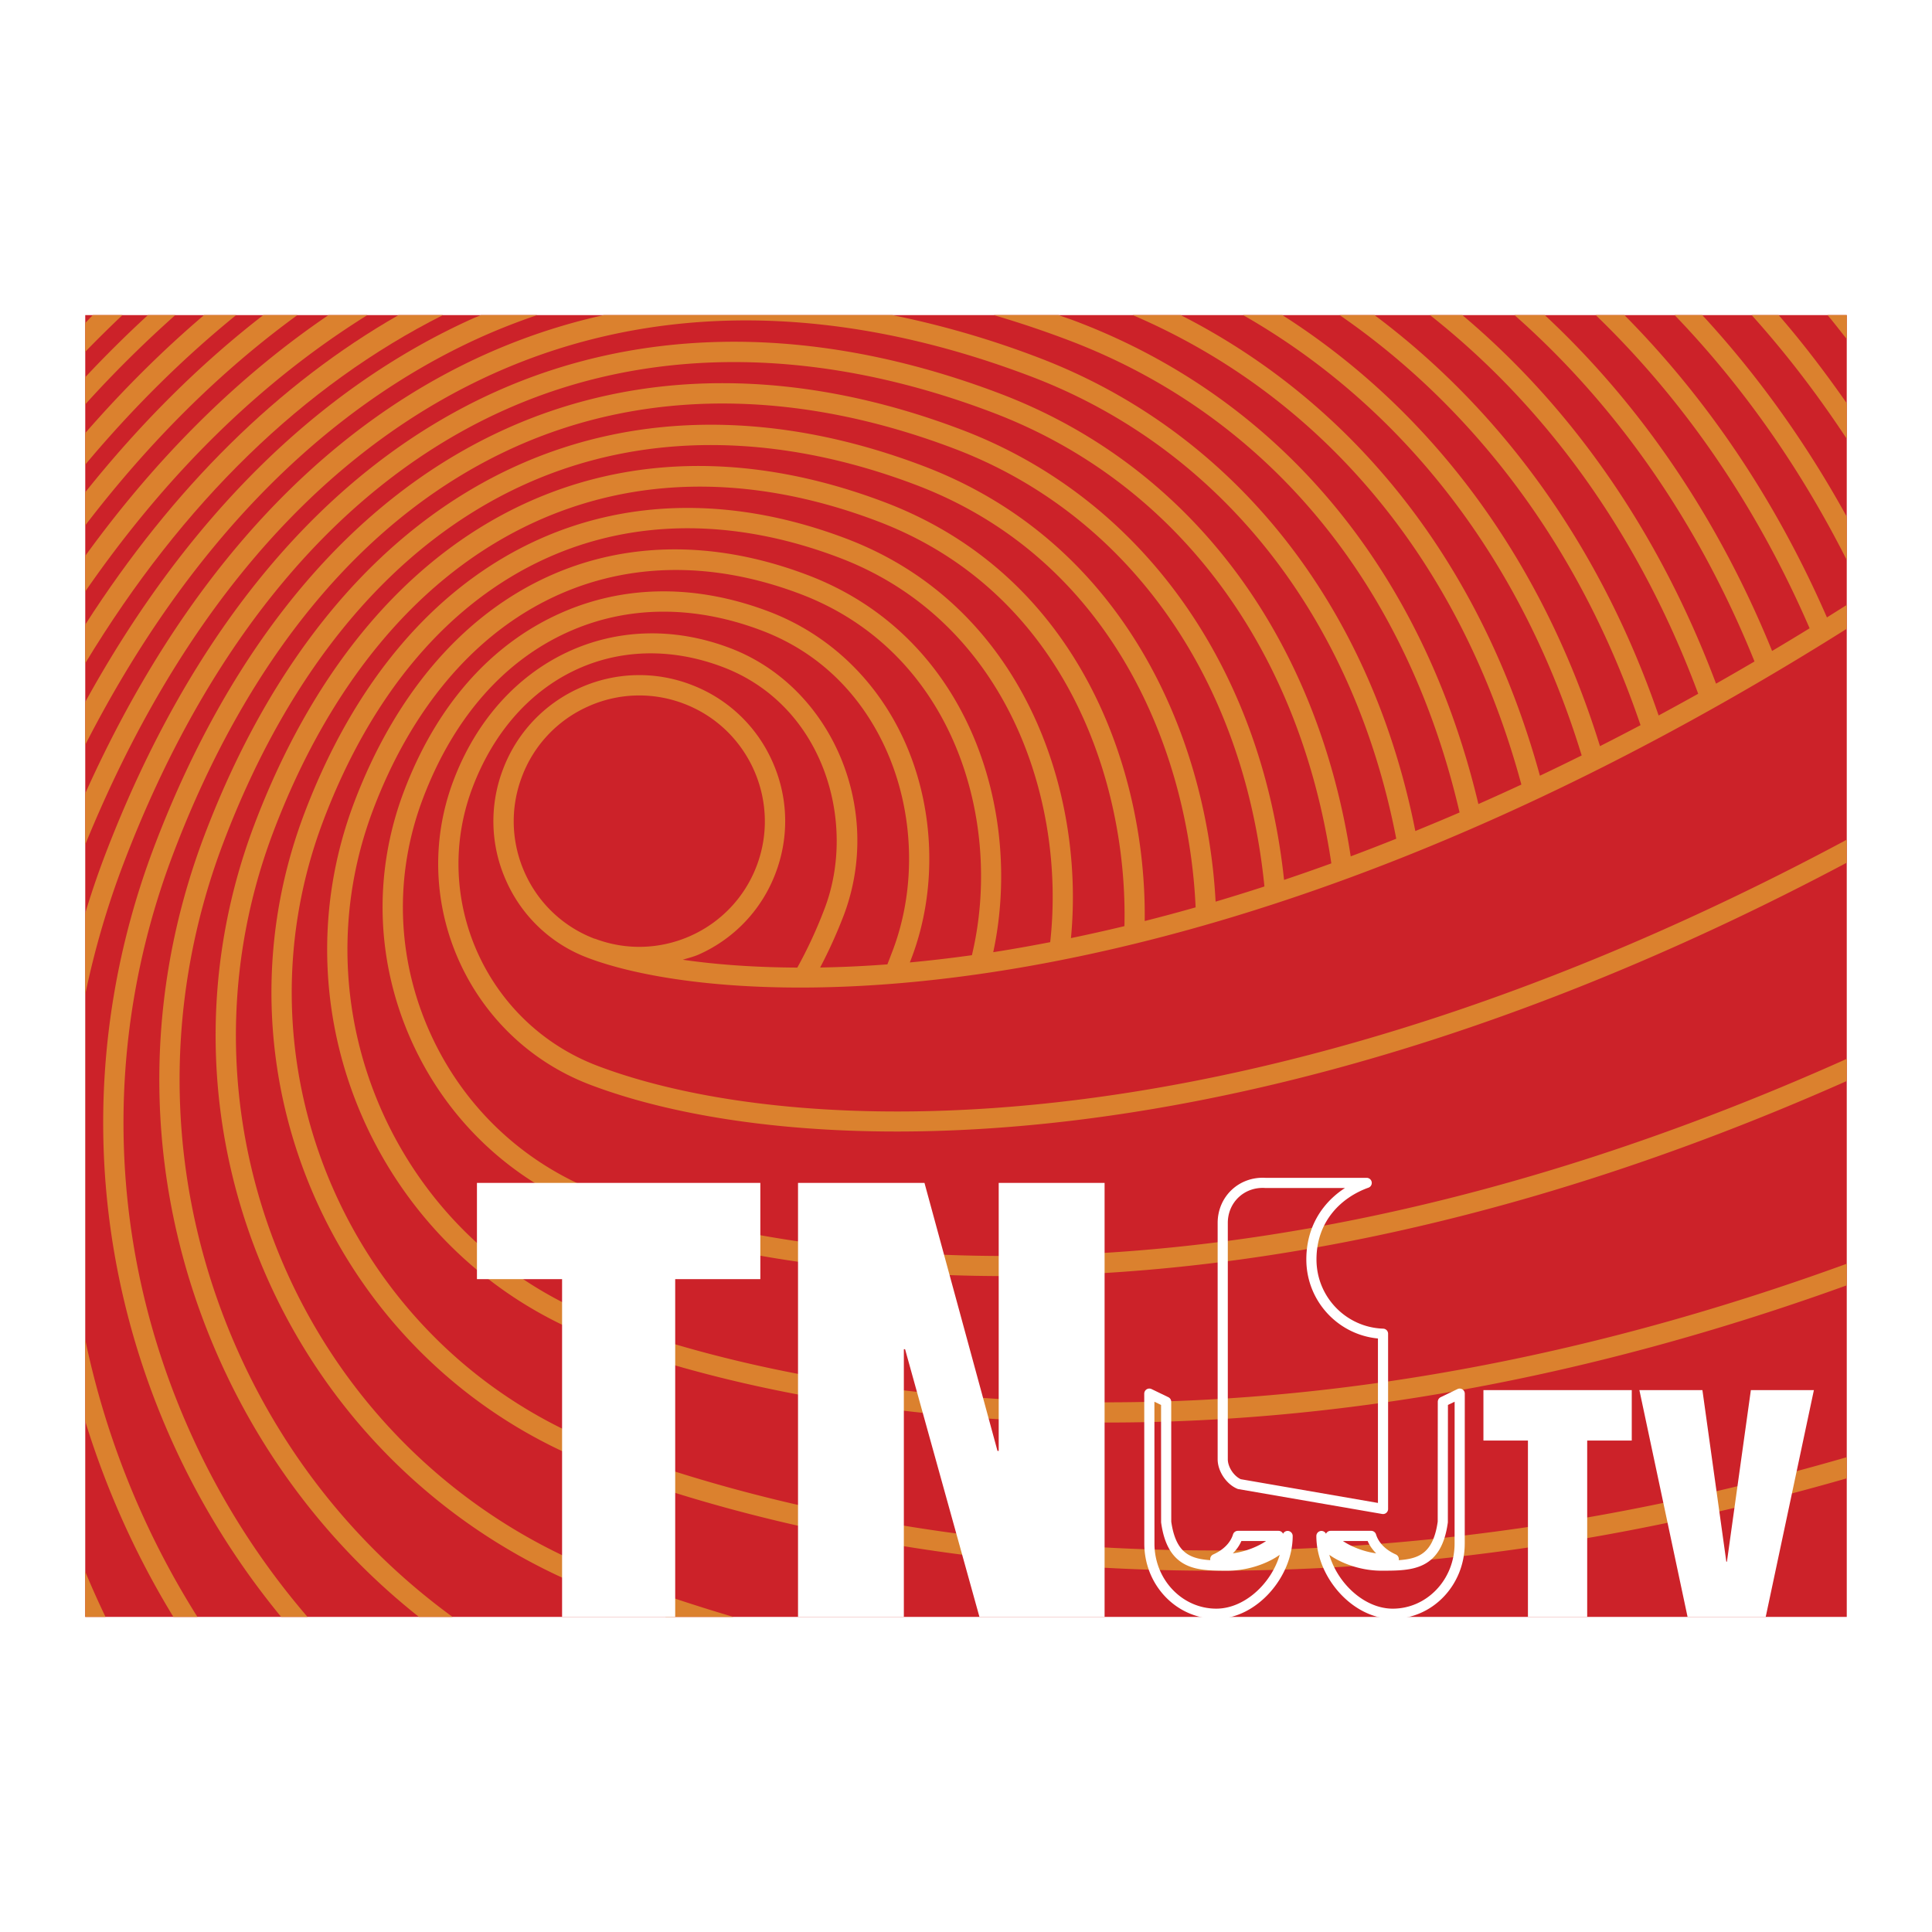
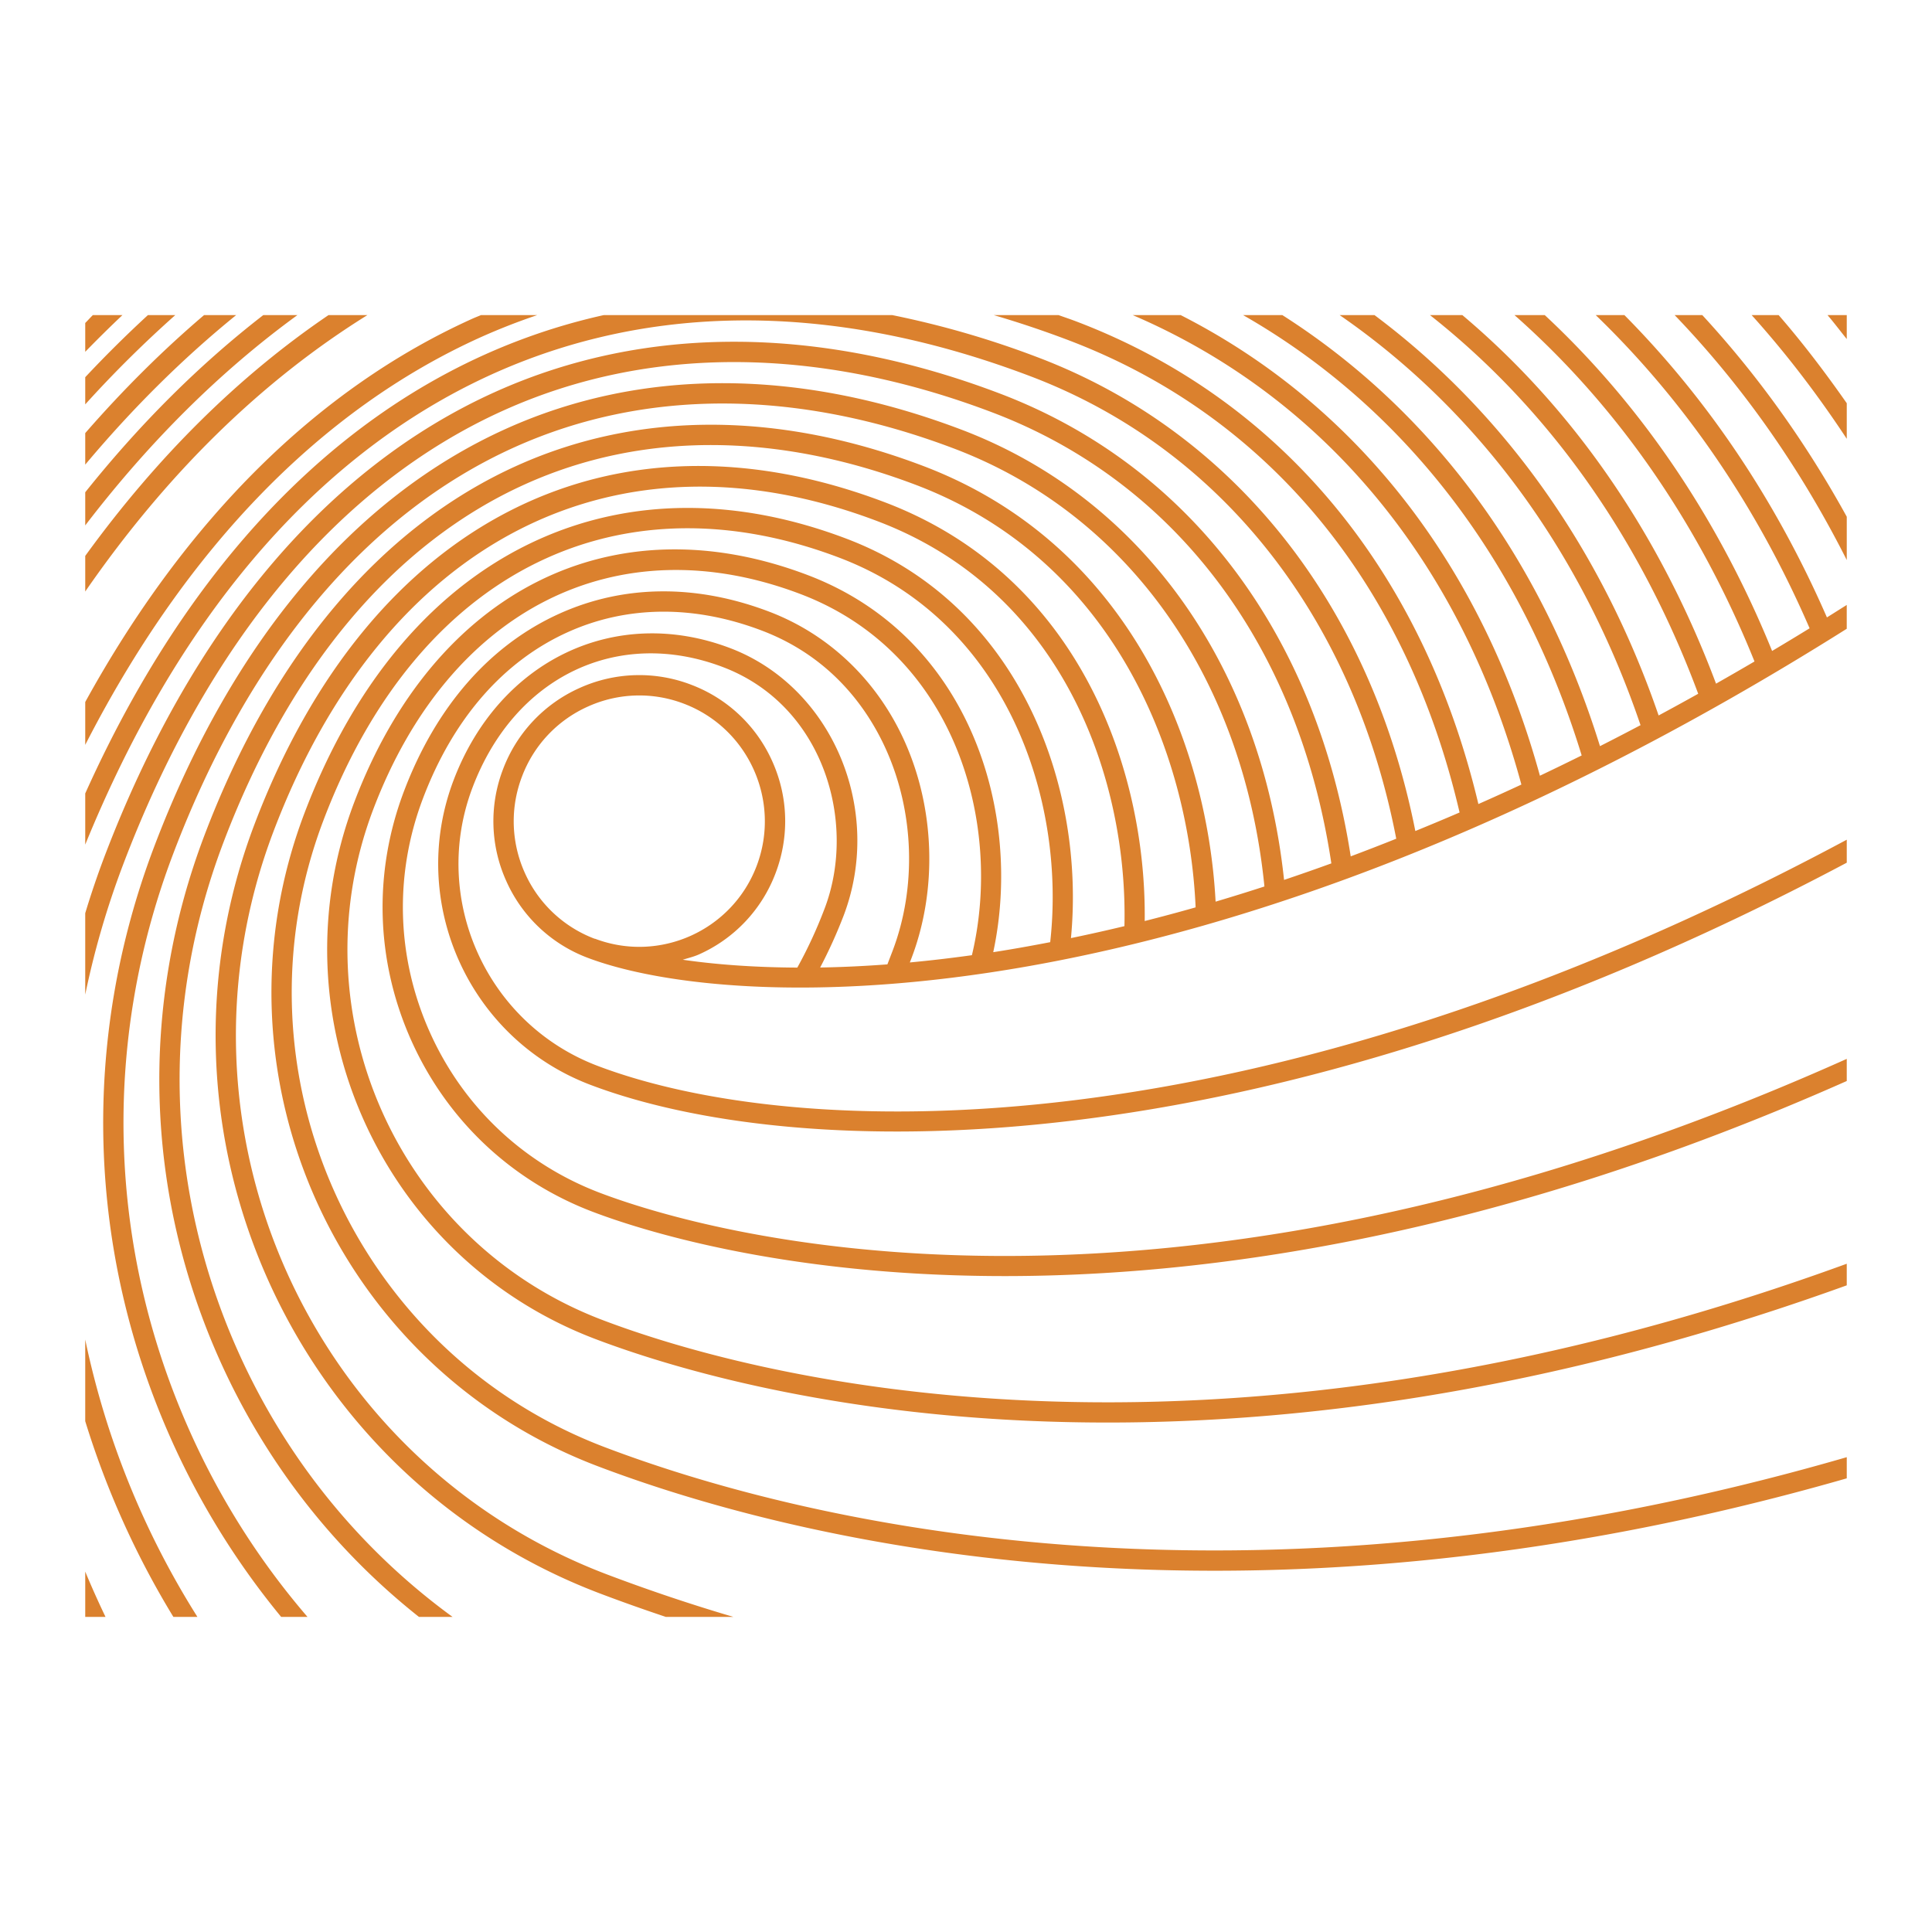
<svg xmlns="http://www.w3.org/2000/svg" width="2500" height="2500" viewBox="0 0 192.756 192.756">
  <path fill-rule="evenodd" clip-rule="evenodd" fill="#fff" d="M0 0h192.756v192.756H0V0z" />
-   <path fill-rule="evenodd" clip-rule="evenodd" fill="#cc2229" d="M184.252 161.318H8.504V31.438h175.748v129.88z" />
  <path d="M8.504 35.1a122.952 122.952 0 0 1 3.712-3.662H9.265c-.259.251-.504.532-.761.787V35.1zM8.504 141.793a86.134 86.134 0 0 0 8.793 19.525h2.399a84.05 84.05 0 0 1-11.193-27.672v8.147h.001zM8.504 79.163v5.104c18.288-44.833 53.345-62.298 94.359-46.707 18.934 7.199 32.166 23.987 36.441 46.119a227.994 227.994 0 0 1-4.543 1.76c-3.439-22.2-16.139-39.006-34.984-46.167-18.005-6.843-35.423-6.902-50.373-.168-16.892 7.608-30.394 23.699-39.05 46.535a88.027 88.027 0 0 0-1.851 5.472v8.119a85.367 85.367 0 0 1 3.744-12.873c8.46-22.321 21.595-38.022 37.986-45.404 14.449-6.51 31.333-6.435 48.822.213 18.26 6.94 30.539 23.319 33.773 44.974a209.994 209.994 0 0 1-4.717 1.648c-2.279-21.349-14.215-38.089-32.152-44.908-16.211-6.163-31.929-6.2-45.454-.108-15.239 6.863-27.389 21.296-35.136 41.738-7.328 19.333-6.7 40.369 1.77 59.23a77.793 77.793 0 0 0 10.913 17.58h2.628a75.702 75.702 0 0 1-11.695-18.412c-8.249-18.367-8.86-38.852-1.723-57.678 7.552-19.93 19.336-33.973 34.073-40.61 13.024-5.867 28.207-5.813 43.904.154 17.333 6.588 28.833 22.884 30.913 43.67a194.39 194.39 0 0 1-4.871 1.513c-.861-16.186-8.902-35.764-29.144-43.457-14.423-5.483-28.441-5.499-40.543-.049-13.582 6.117-24.375 18.89-31.214 36.936-6.479 17.092-5.922 35.688 1.564 52.361 4.562 10.158 11.377 18.854 19.855 25.572h3.354c-9.205-6.713-16.567-15.721-21.364-26.404-7.265-16.18-7.805-34.225-1.517-50.811 6.642-17.533 17.069-29.915 30.151-35.806 11.602-5.226 25.085-5.193 38.994.094 19.527 7.422 27.175 26.506 27.871 42.135-1.723.49-3.416.943-5.08 1.363.182-14.937-6.42-34.361-25.904-41.769C60.95 39.721 36.837 52.04 25.379 82.269c-11.618 30.655 3.833 65.063 34.447 76.7 2.033.771 4.248 1.562 6.603 2.35h6.742a177.258 177.258 0 0 1-12.625-4.244c-29.57-11.24-44.497-44.475-33.273-74.088 11.016-29.06 34.126-40.927 60.316-30.972 18.741 7.124 24.936 26.047 24.596 40.386-1.816.437-3.596.833-5.336 1.193 1.42-14.796-4.861-33.184-22.386-39.844-10.843-4.123-21.463-4.098-30.717.07-10.269 4.624-18.356 14.078-23.382 27.338-9.863 26.025 3.258 55.238 29.248 65.117 18.199 6.918 63.058 18.914 124.64 1.219v-2.111c-61.287 17.762-105.87 5.861-123.92-1-24.949-9.484-37.543-37.523-28.075-62.506 4.832-12.747 12.55-21.81 22.319-26.209 8.755-3.943 18.839-3.951 29.167-.025C100.51 62.015 106.359 79.859 104.779 94c-1.939.374-3.844.715-5.684.999 2.988-13.934-2.335-31.473-18.493-37.617-19.469-7.402-37.236 1.496-45.263 22.669-8.107 21.398 2.679 45.414 24.043 53.537 13.88 5.275 59.455 18.271 124.869-5.35v-2.154c-65.125 23.727-110.398 10.838-124.15 5.611-20.323-7.729-30.584-30.57-22.87-50.925 7.591-20.022 24.332-28.459 42.651-21.495 15.376 5.846 20.24 22.821 17.085 36.025-2.136.297-4.202.538-6.192.723l.176-.458c2.581-6.808 2.319-14.881-.697-21.599-2.727-6.069-7.53-10.667-13.525-12.945-7.261-2.76-14.486-2.693-20.898.195-6.949 3.129-12.319 9.261-15.53 17.734-3.079 8.123-2.813 16.96.745 24.886 3.559 7.924 9.984 13.986 18.095 17.068 9.596 3.648 55.624 17.791 125.11-13.051v-2.209c-69.209 31.004-114.897 16.977-124.391 13.367-7.607-2.893-13.633-8.576-16.968-16.008-3.337-7.431-3.585-15.719-.697-23.334 3.015-7.959 8.017-13.702 14.466-16.605 5.912-2.663 12.602-2.715 19.35-.149 7.037 2.674 10.628 7.938 12.398 11.883 2.802 6.239 3.047 13.733.652 20.047l-.526 1.37c-2.348.177-4.586.279-6.708.314a49.037 49.037 0 0 0 2.35-5.198c4.015-10.595-1.172-22.807-11.327-26.668-11.448-4.35-23.054 1.198-27.601 13.193-4.6 12.14 1.518 25.765 13.64 30.372 19.918 7.572 65.875 9.434 125.363-22.157v-2.294c-59.285 31.783-104.951 30.045-124.644 22.559-11.078-4.213-16.672-16.666-12.465-27.762 4.194-11.071 14.471-16.012 24.988-12.017 10.077 3.833 13.384 15.531 10.153 24.055a45.362 45.362 0 0 1-2.735 5.925c-4.342-.021-8.18-.311-11.43-.784.545-.172 1.103-.299 1.634-.538a14.448 14.448 0 0 0 7.631-8.112c.636-1.681.954-3.433.954-5.179 0-2.032-.428-4.058-1.286-5.966a14.447 14.447 0 0 0-8.103-7.646 14.436 14.436 0 0 0-11.132.333 14.473 14.473 0 0 0-7.637 8.12 14.479 14.479 0 0 0 .334 11.142 14.465 14.465 0 0 0 8.106 7.648c14.325 5.444 61.234 7.722 125.63-32.822v-2.377c-.658.412-1.318.832-1.977 1.244-5.1-11.683-11.916-21.793-20.207-30.164h-2.863c8.84 8.524 16.043 19.016 21.342 31.249a289.106 289.106 0 0 1-3.742 2.261c-4.268-10.506-11.295-22.906-22.682-33.509H151.1c12.219 10.777 19.582 23.723 23.947 34.558a298.05 298.05 0 0 1-3.838 2.214c-4.363-11.638-12.023-25.583-25.311-36.772h-3.23c14.279 11.261 22.311 25.801 26.762 37.78a296.13 296.13 0 0 1-3.949 2.165c-5.732-16.684-15.516-30.354-28.348-39.945h-3.477c13.709 9.456 24.107 23.513 30.021 40.912a267.273 267.273 0 0 1-4.047 2.095c-5.801-18.699-16.822-33.534-31.691-43.007h-3.916c15.99 9.137 27.795 24.379 33.781 43.933a275.788 275.788 0 0 1-4.166 2.024c-5.779-21.018-18.357-37.067-35.842-45.957h-4.785c19.086 8.187 32.783 24.692 38.777 46.839a240.363 240.363 0 0 1-4.289 1.944c-5.543-23.32-19.74-40.403-40.129-48.154-.586-.224-1.172-.417-1.756-.628h-6.465c2.486.731 4.988 1.566 7.502 2.522 19.852 7.546 33.654 24.262 38.971 47.101-1.49.645-2.955 1.252-4.414 1.85-4.49-22.646-18.137-39.833-37.629-47.245a91.994 91.994 0 0 0-14.556-4.228H60.232C38.48 36.274 20.439 52.611 8.504 79.163zM59.347 93.65l-.006.014a12.457 12.457 0 0 1-6.982-6.585 12.534 12.534 0 0 1-1.106-5.138c0-1.502.272-3.007.822-4.454a12.453 12.453 0 0 1 6.573-6.991 12.435 12.435 0 0 1 9.583-.288c6.455 2.454 9.713 9.712 7.262 16.179-2.45 6.458-9.691 9.717-16.146 7.263zM8.504 161.318h2.023a91.2 91.2 0 0 1-2.023-4.52v4.52zM184.252 51.555c-4.092-7.437-8.92-14.163-14.414-20.117h-2.758c6.752 7.026 12.514 15.212 17.172 24.438v-4.321zM184.252 31.438h-1.918c.66.776 1.277 1.594 1.918 2.39v-2.39zM184.252 40.231c-2.143-3.062-4.385-6.019-6.795-8.792h-2.693c3.436 3.815 6.59 7.948 9.488 12.343v-3.551zM8.504 37.634v2.711a116.487 116.487 0 0 1 8.984-8.907h-2.731a119.606 119.606 0 0 0-6.253 6.196z" fill-rule="evenodd" clip-rule="evenodd" fill="#db812e" />
-   <path d="M8.504 62.322v3.852c9.725-16.064 21.821-27.752 35.685-34.735h-4.43C27.829 38.267 17.28 48.636 8.504 62.322z" fill-rule="evenodd" clip-rule="evenodd" fill="#db812e" />
  <path d="M8.504 70.039v4.276c10-19.539 23.47-33.471 39.497-40.688a63.396 63.396 0 0 1 5.597-2.189h-5.611c-.271.118-.547.22-.816.34-15.509 6.986-28.654 20.069-38.667 38.261zM8.504 55.463v3.552C16.65 47.226 26.12 37.99 36.655 31.438h-3.88C23.83 37.513 15.688 45.552 8.504 55.463zM8.504 43.212v3.145c4.712-5.62 9.741-10.607 15.057-14.918h-3.203c-4.135 3.522-8.091 7.455-11.854 11.773zM8.504 49.114v3.307c6.397-8.354 13.479-15.385 21.168-20.982h-3.406C19.9 36.369 13.965 42.282 8.504 49.114z" fill-rule="evenodd" clip-rule="evenodd" fill="#db812e" />
-   <path d="M122.492 156.201c-3.057 0-5.535-.016-6.143-4.352m.001.001l-.004-11.996-1.678-.811.006 14.971m0 0c.004 3.861 2.99 6.988 6.678 6.988 3.691 0 7.113-3.896 7.113-7.756 0 1.211-2.916 2.955-5.973 2.955m21.455-4.351c-.6 4.336-3.078 4.352-6.135 4.352s-5.973-1.744-5.973-2.955c0 3.859 3.422 7.756 7.113 7.756 3.686 0 6.674-3.127 6.678-6.988m.001-.001l.004-14.971-1.68.811-.008 11.996m-20.297-3.78l14.334 2.48v-17.484m0 0c-3.969-.131-7.145-3.398-7.145-7.408 0-4.07 2.645-6.611 5.516-7.639m0 .001h-10.1m.001 0c-2.355-.152-4.264 1.635-4.264 3.99m0 0v23.582m0 0c0 .99.748 2.102 1.658 2.479m1.895 6.685c.961-.438 1.699-.994 2.008-1.518m0 0h-4.051m0 0c-.182.594-.711 1.619-2.254 2.314.211.008.424.018.641.018 1.221 0 2.52-.293 3.656-.814m11.258-1.518h-4.051m0 0c.311.523 1.043 1.08 2.01 1.518a8.966 8.966 0 0 0 3.658.814c.213 0 .42-.01.635-.018-1.541-.695-2.072-1.721-2.252-2.314" fill="none" stroke="#fff" stroke-width="1.013" stroke-linecap="round" stroke-linejoin="round" stroke-miterlimit="2.613" />
-   <path fill-rule="evenodd" clip-rule="evenodd" fill="#fff" d="M47.585 127.621h8.494v33.697h11.286v-33.697h8.494v-9.601H47.585v9.601zM99.641 144.758h-.121l-7.284-26.738H79.619v43.298h10.558v-26.707h.123l7.419 26.707h12.486V118.02H99.641v26.738zM148.002 143.723h4.441v17.595h5.912v-17.595h4.446v-5.032h-14.799v5.032zM174.684 138.691l-2.387 17.118h-.061l-2.386-17.118h-6.288l4.807 22.627h7.797l4.807-22.627h-6.289z" />
</svg>